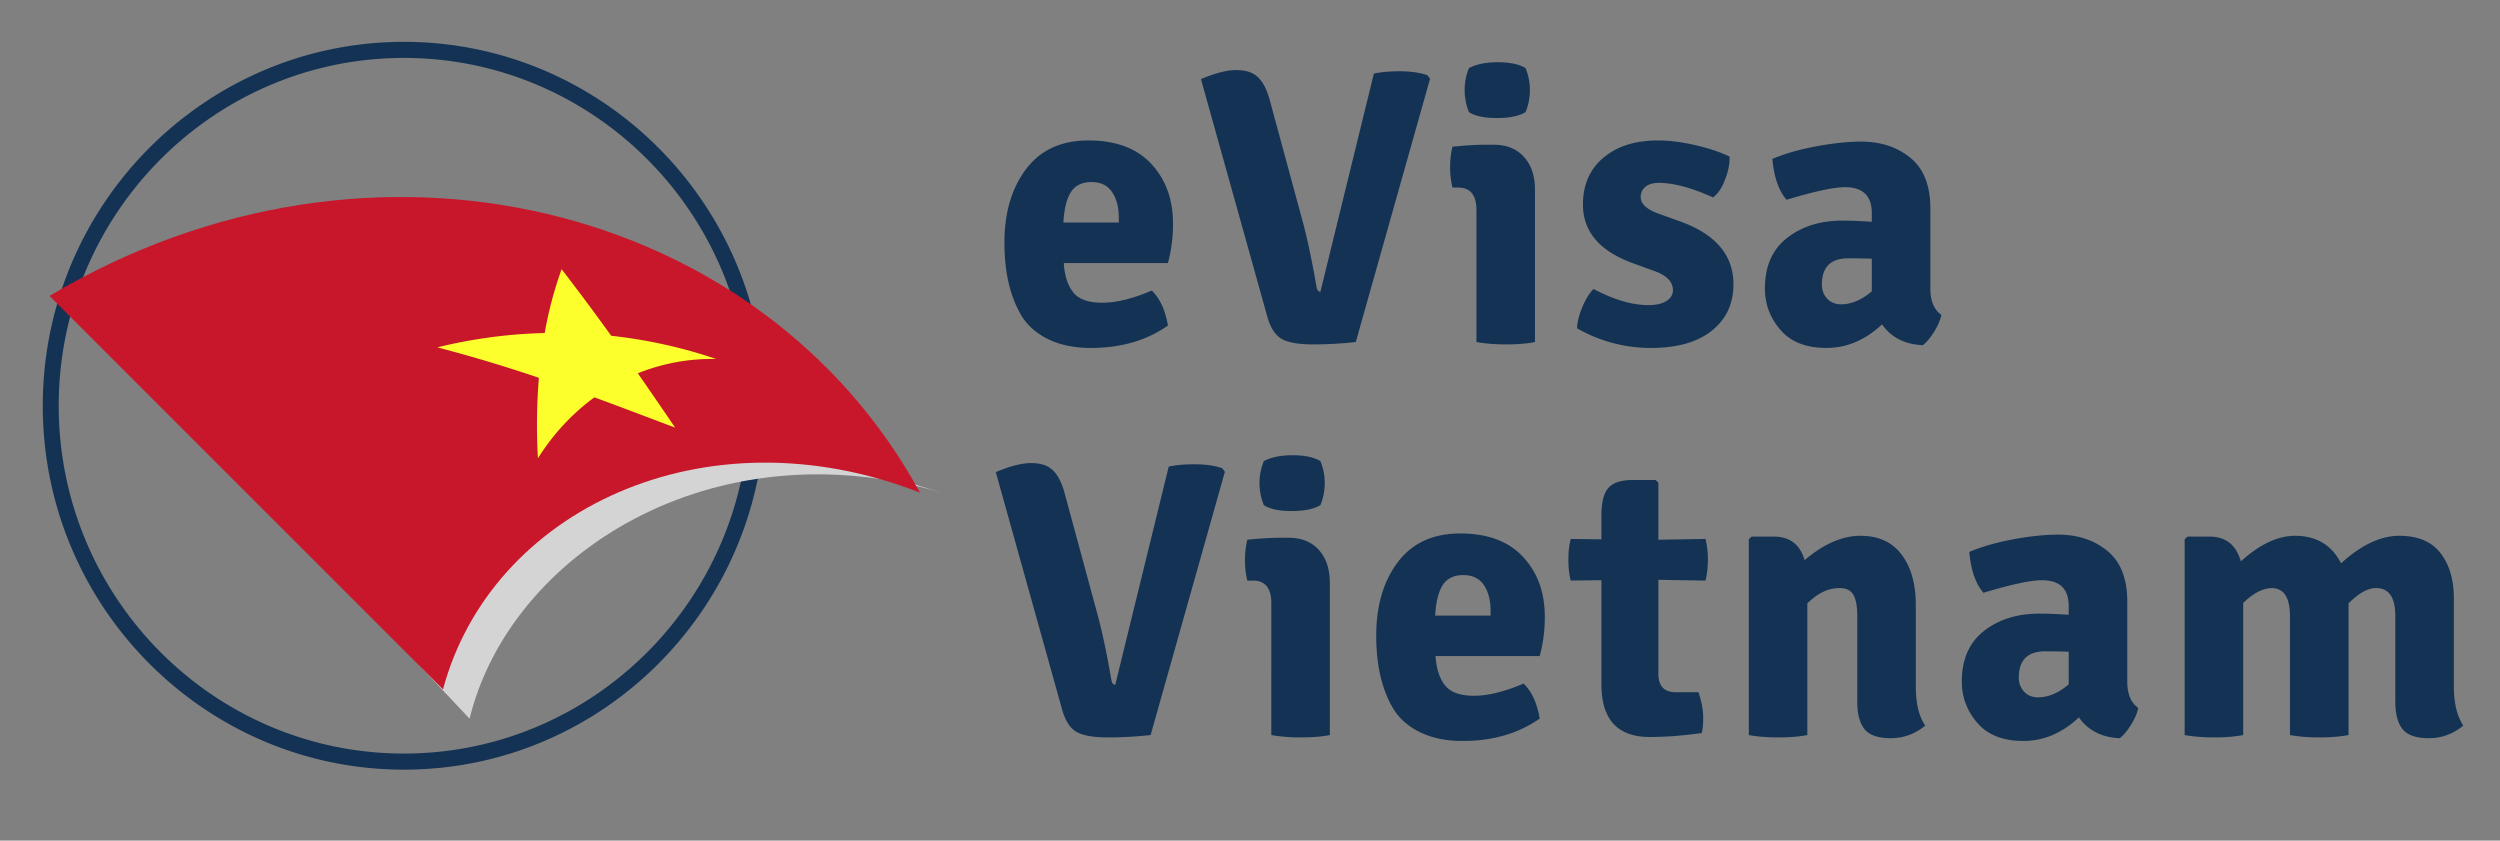
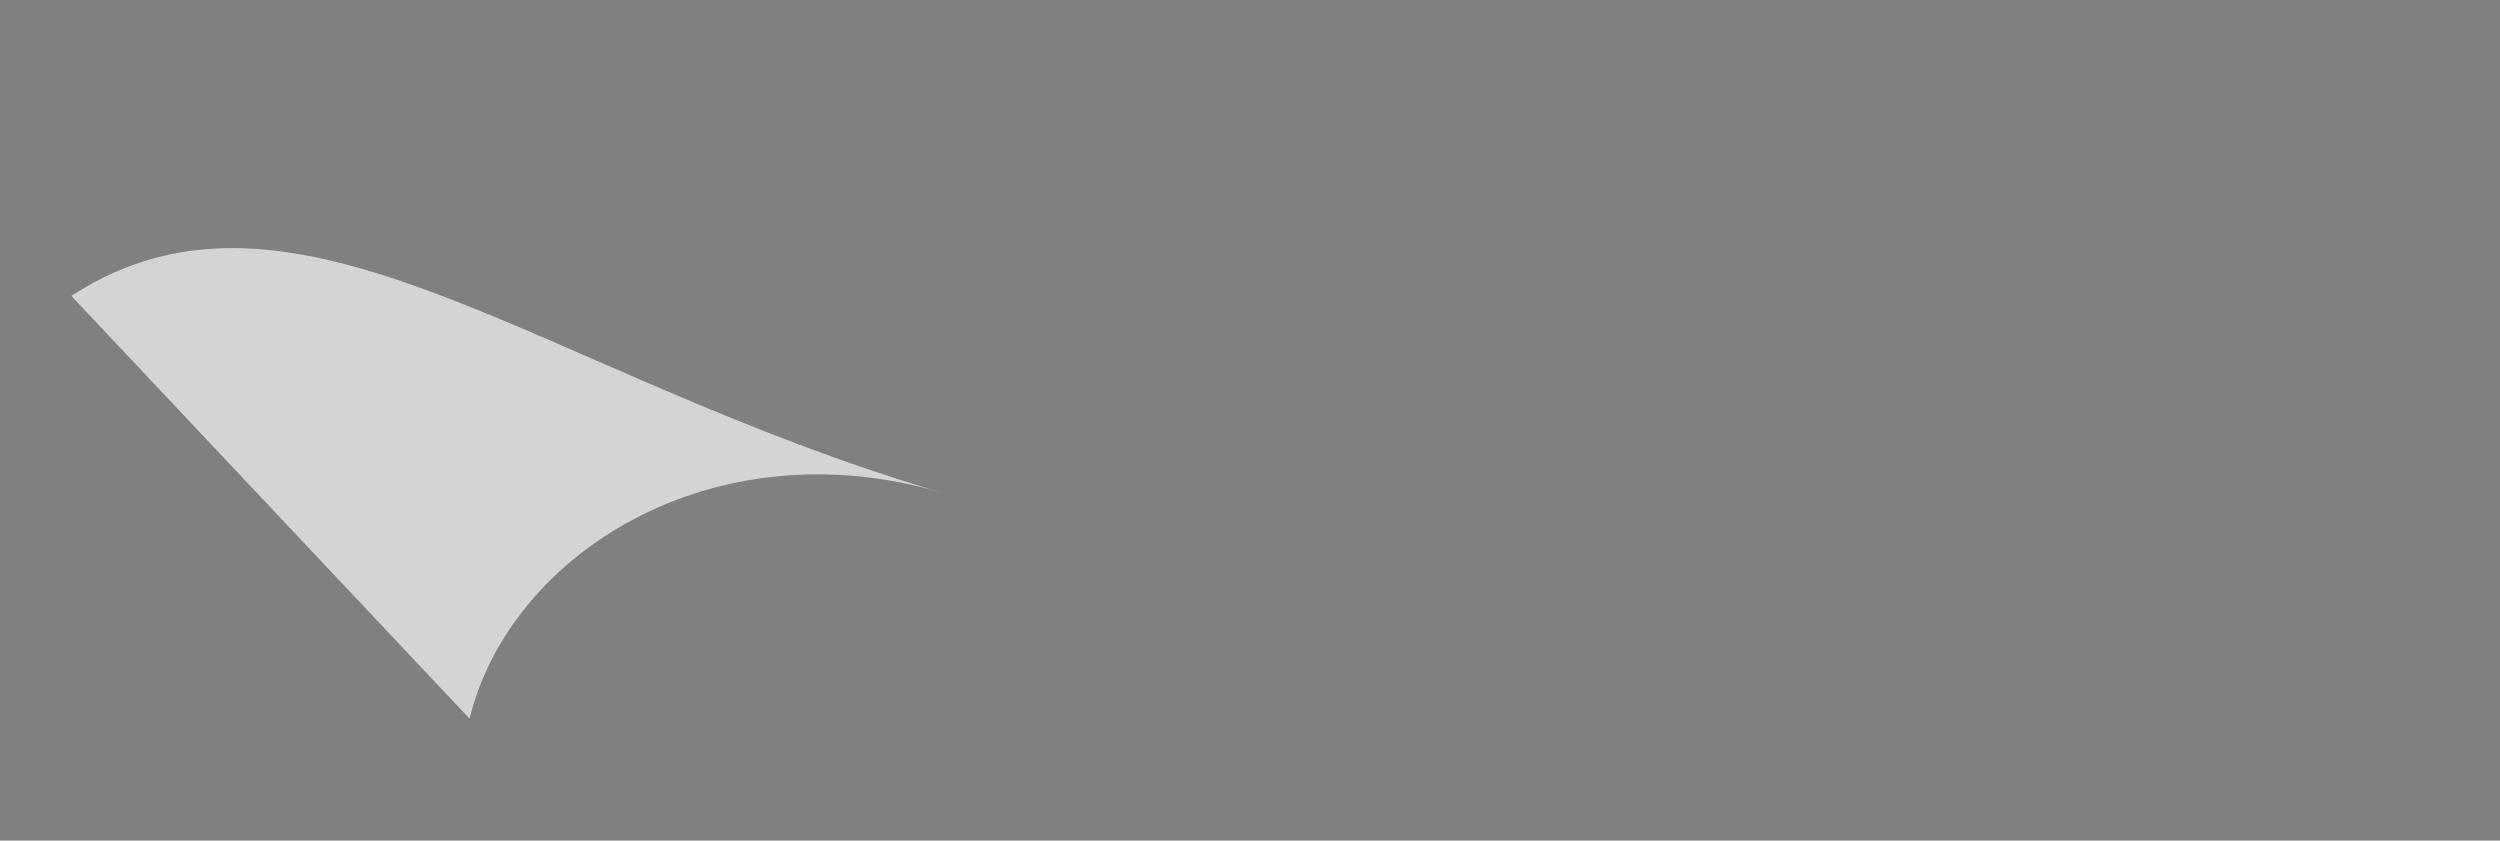
<svg xmlns="http://www.w3.org/2000/svg" xmlns:xlink="http://www.w3.org/1999/xlink" width="229" height="77">
  <rect width="100%" height="100%" fill="#808080" stroke="none" />
-   <path fill="#143354" d="M37 70.5c-18.242 0-33.083-14.952-33.083-33.334C3.917 18.786 18.758 3.833 37 3.833c18.243 0 33.083 14.953 33.083 33.333C70.083 55.548 55.243 70.5 37 70.5zm0-65.194c-17.437 0-31.621 14.293-31.621 31.86 0 17.568 14.184 31.86 31.621 31.86 17.436 0 31.621-14.292 31.621-31.86 0-17.567-14.185-31.86-31.621-31.86zm69.982 18.788h-9.54c.072 1.152.36 2.047.864 2.684.504.635 1.392.953 2.664.953 1.271 0 2.783-.371 4.536-1.115.743.719 1.235 1.787 1.476 3.203-1.944 1.369-4.296 2.053-7.056 2.053-1.488 0-2.772-.258-3.853-.775-1.08-.516-1.908-1.229-2.483-2.141-1.057-1.752-1.584-3.996-1.584-6.732s.659-4.98 1.979-6.732c1.319-1.752 3.228-2.627 5.725-2.627 2.495 0 4.409.713 5.741 2.141 1.332 1.43 1.998 3.258 1.998 5.49a13.66 13.66 0 01-.467 3.598zm-5.112-6.498c-.408-.611-1.038-.918-1.89-.918-.853 0-1.476.301-1.872.9-.396.602-.63 1.537-.702 2.809h5.076v-.432c0-.961-.204-1.746-.612-2.359zm19.08 9.127l4.896-19.98c.624-.145 1.422-.215 2.394-.215.973 0 1.806.119 2.502.359l.252.324-6.804 24.119a35.264 35.264 0 01-3.924.217c-1.32 0-2.274-.168-2.862-.504s-1.025-1.008-1.313-2.016l-6.084-21.781c1.296-.551 2.376-.828 3.239-.828.864 0 1.524.217 1.98.648.455.432.815 1.129 1.08 2.088l2.88 10.621c.479 1.68.948 3.84 1.404 6.479.049.312.168.469.36.469zm19.655-9.325V31.33c-.72.145-1.596.217-2.628.217s-1.943-.072-2.735-.217V19.234c0-1.367-.564-2.053-1.692-2.053h-.504c-.145-.6-.216-1.223-.216-1.871s.071-1.271.216-1.871c1.199-.121 2.22-.182 3.06-.182h.721c1.175 0 2.1.373 2.771 1.117s1.007 1.753 1.007 3.024zm-6.443-9.144c0-.695.131-1.367.396-2.016.672-.359 1.554-.539 2.646-.539 1.092 0 1.938.18 2.538.539.264.648.396 1.32.396 2.016 0 .697-.132 1.369-.396 2.018-.601.359-1.477.539-2.628.539-1.152 0-2.005-.18-2.557-.539a5.303 5.303 0 01-.395-2.018zm10.296 21.816c.023-.576.186-1.225.486-1.943.3-.721.642-1.271 1.025-1.656 1.872.984 3.54 1.477 5.005 1.477.72 0 1.277-.127 1.674-.379.396-.252.594-.582.594-.99 0-.768-.576-1.355-1.729-1.764l-1.979-.721c-3.024-1.104-4.536-2.891-4.536-5.363 0-1.801.624-3.227 1.872-4.283s2.916-1.584 5.004-1.584c1.032 0 2.172.143 3.42.432 1.248.287 2.292.637 3.132 1.043.024.648-.114 1.357-.414 2.125s-.666 1.309-1.098 1.619c-1.968-.887-3.624-1.332-4.968-1.332-.528 0-.937.121-1.225.361-.287.24-.432.551-.432.936 0 .6.504 1.092 1.512 1.477l2.196.791c3.191 1.176 4.788 3.084 4.788 5.725 0 1.775-.66 3.191-1.98 4.248-1.319 1.055-3.18 1.584-5.579 1.584a13.493 13.493 0 01-6.768-1.803zm33.371-1.224c-.097.48-.318.996-.666 1.549-.349.553-.69.959-1.026 1.225-1.656-.072-2.904-.709-3.744-1.908-1.536 1.439-3.234 2.16-5.094 2.16-1.86 0-3.265-.553-4.212-1.656-.948-1.104-1.422-2.363-1.422-3.781 0-2.039.678-3.586 2.033-4.643 1.356-1.057 3.042-1.584 5.059-1.584.792 0 1.691.035 2.7.107v-.791c0-1.584-.816-2.377-2.448-2.377-1.032 0-2.82.385-5.364 1.152-.72-.84-1.151-2.088-1.296-3.744 1.128-.48 2.466-.863 4.014-1.152 1.549-.287 2.922-.432 4.122-.432 1.801 0 3.306.498 4.519 1.494 1.211.996 1.817 2.537 1.817 4.625v7.344c-.001 1.129.335 1.933 1.008 2.412zm-9.181-.971c.937 0 1.872-.396 2.809-1.188v-2.988a51.676 51.676 0 00-2.16-.037c-1.608 0-2.412.805-2.412 2.412 0 .504.162.932.486 1.279.323.348.749.522 1.277.522zm-66.49 34.848l4.896-19.98c.624-.145 1.422-.215 2.394-.215.973 0 1.806.119 2.502.359l.252.324-6.804 24.119a35.264 35.264 0 01-3.924.217c-1.32 0-2.274-.168-2.862-.504s-1.025-1.008-1.313-2.016l-6.084-21.781c1.296-.551 2.376-.828 3.239-.828.864 0 1.524.217 1.98.648.455.432.815 1.129 1.08 2.088l2.88 10.621c.479 1.68.948 3.84 1.404 6.479.049.312.168.469.36.469zm19.656-9.325V67.33c-.72.145-1.596.217-2.628.217s-1.943-.072-2.735-.217V55.234c0-1.367-.564-2.053-1.692-2.053h-.504c-.145-.6-.216-1.223-.216-1.871s.071-1.271.216-1.871c1.199-.121 2.22-.182 3.06-.182h.721c1.175 0 2.1.373 2.771 1.117s1.007 1.753 1.007 3.024zm-6.443-9.144c0-.695.131-1.367.396-2.016.672-.359 1.554-.539 2.646-.539 1.092 0 1.938.18 2.538.539.264.648.396 1.32.396 2.016 0 .697-.132 1.369-.396 2.018-.601.359-1.477.539-2.628.539-1.152 0-2.005-.18-2.557-.539a5.303 5.303 0 01-.395-2.018zm25.667 15.84h-9.54c.072 1.152.36 2.047.864 2.684.504.635 1.392.953 2.664.953 1.271 0 2.783-.371 4.536-1.115.743.719 1.235 1.787 1.476 3.203-1.944 1.369-4.296 2.053-7.056 2.053-1.488 0-2.772-.258-3.853-.775-1.08-.516-1.908-1.229-2.483-2.141-1.057-1.752-1.584-3.996-1.584-6.732s.659-4.98 1.979-6.732c1.319-1.752 3.228-2.627 5.725-2.627 2.495 0 4.409.713 5.741 2.141 1.332 1.43 1.998 3.258 1.998 5.49a13.66 13.66 0 01-.467 3.598zm-5.112-6.498c-.408-.611-1.038-.918-1.89-.918-.853 0-1.476.301-1.872.9-.396.602-.63 1.537-.702 2.809h5.076v-.432c0-.961-.204-1.746-.612-2.359zm20.304-4.229c.144.646.216 1.283.216 1.908 0 .623-.072 1.26-.216 1.906l-4.32-.07v8.604c0 1.129.527 1.691 1.584 1.691h2.088c.288.865.432 1.633.432 2.305s-.048 1.152-.144 1.439c-1.728.24-3.312.359-4.752.359-2.952 0-4.428-1.607-4.428-4.822v-9.541l-2.809.035c-.144-.527-.216-1.162-.216-1.906s.072-1.381.216-1.908l2.809.035v-2.195c0-1.201.216-2.041.647-2.52.433-.48 1.176-.721 2.232-.721h2.088l.252.252v5.221l4.321-.072zm19.259 6.047v7.488c0 1.537.288 2.725.864 3.564-.937.768-1.986 1.152-3.15 1.152s-1.969-.277-2.412-.828c-.444-.553-.666-1.393-.666-2.52v-7.85c0-.887-.12-1.535-.36-1.943s-.66-.611-1.26-.611c-1.032 0-2.016.467-2.952 1.404v12.06c-.744.145-1.626.217-2.646.217-1.021 0-1.926-.072-2.718-.217V49.402l.252-.252h2.016c1.488 0 2.436.721 2.844 2.16 1.752-1.488 3.456-2.232 5.112-2.232s2.916.576 3.78 1.729c.864 1.152 1.296 2.687 1.296 4.607zm20.377 9.432c-.097.48-.318.996-.666 1.549-.349.553-.69.959-1.026 1.225-1.656-.072-2.904-.709-3.744-1.908-1.536 1.439-3.234 2.16-5.094 2.16-1.86 0-3.265-.553-4.212-1.656-.948-1.104-1.422-2.363-1.422-3.781 0-2.039.678-3.586 2.033-4.643 1.356-1.057 3.042-1.584 5.059-1.584.792 0 1.691.035 2.7.107v-.791c0-1.584-.816-2.377-2.448-2.377-1.032 0-2.82.385-5.364 1.152-.72-.84-1.151-2.088-1.296-3.744 1.128-.48 2.466-.863 4.014-1.152 1.549-.287 2.922-.432 4.122-.432 1.801 0 3.306.498 4.519 1.494 1.211.996 1.817 2.537 1.817 4.625v7.344c-.001 1.129.335 1.933 1.008 2.412zm-9.18-.971c.937 0 1.872-.396 2.809-1.188v-2.988a51.676 51.676 0 00-2.16-.037c-1.608 0-2.412.805-2.412 2.412 0 .504.162.932.486 1.279.322.348.748.522 1.277.522zm23.076-7.416c0-1.729-.564-2.592-1.691-2.592-.816.023-1.681.48-2.593 1.367V67.33c-.744.145-1.626.217-2.646.217-1.021 0-1.926-.072-2.718-.217V49.402l.252-.252h2.016c1.488 0 2.448.756 2.88 2.268 1.729-1.559 3.384-2.34 4.968-2.34 1.944 0 3.349.84 4.212 2.52 1.849-1.68 3.624-2.52 5.328-2.52s2.964.529 3.78 1.584c.815 1.057 1.224 2.438 1.224 4.141v8.1c0 1.488.288 2.676.864 3.564-.936.768-1.986 1.152-3.149 1.152-1.165 0-1.969-.277-2.412-.828-.444-.553-.666-1.393-.666-2.52v-7.85c0-1.703-.589-2.555-1.765-2.555-.744 0-1.584.467-2.52 1.404v12.06c-.769.145-1.656.217-2.664.217s-1.908-.072-2.7-.217V56.459z" />
  <path fill-rule="evenodd" clip-rule="evenodd" fill="#D4D4D4" d="M6.533 27.105c20.571-13.387 42.893 7.189 79.737 18.021-21.014-6.178-39.57 5.628-43.257 20.707L6.533 27.105z" />
  <defs>
-     <path id="a" d="M4.534 27.105c29.685-17.67 65.383-8.345 79.735 18.021-19.731-7.716-39.292 1.609-43.691 18.022-12.015-12.013-24.03-24.029-36.044-36.043z" />
-   </defs>
+     </defs>
  <clipPath id="b">
    <use xlink:href="#a" overflow="visible" />
  </clipPath>
-   <path clip-path="url(#b)" fill="#C8172B" d="M40.578 63.149c4.399-16.413 23.96-25.738 43.691-18.022C69.917 18.761 34.219 9.436 4.534 27.105l36.044 36.044z" />
-   <path clip-path="url(#b)" fill="#FCFF2C" d="M58.422 34.195a505.093 505.093 0 013.422 4.977c-2.325-.874-4.769-1.813-7.396-2.774-2.005 1.458-3.766 3.341-5.174 5.581a53.571 53.571 0 01.087-7.373 138.068 138.068 0 00-9.295-2.788 45.837 45.837 0 019.829-1.315 35.428 35.428 0 011.549-5.846 230.69 230.69 0 014.543 6.101 45.188 45.188 0 019.616 2.124 18.206 18.206 0 00-7.181 1.313z" />
</svg>